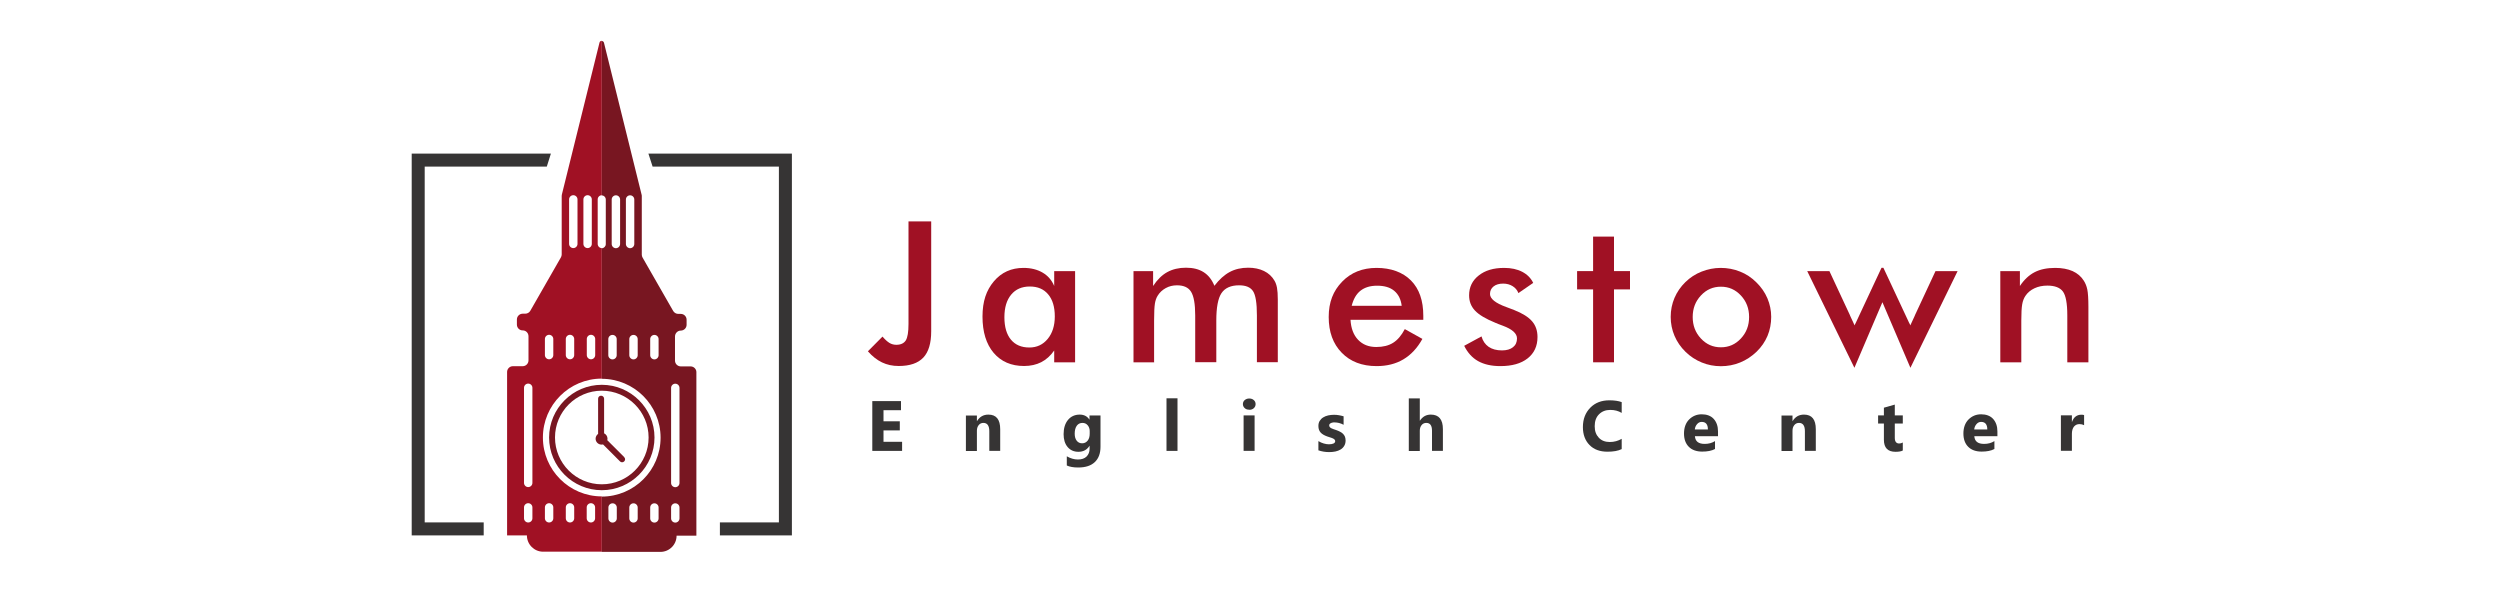
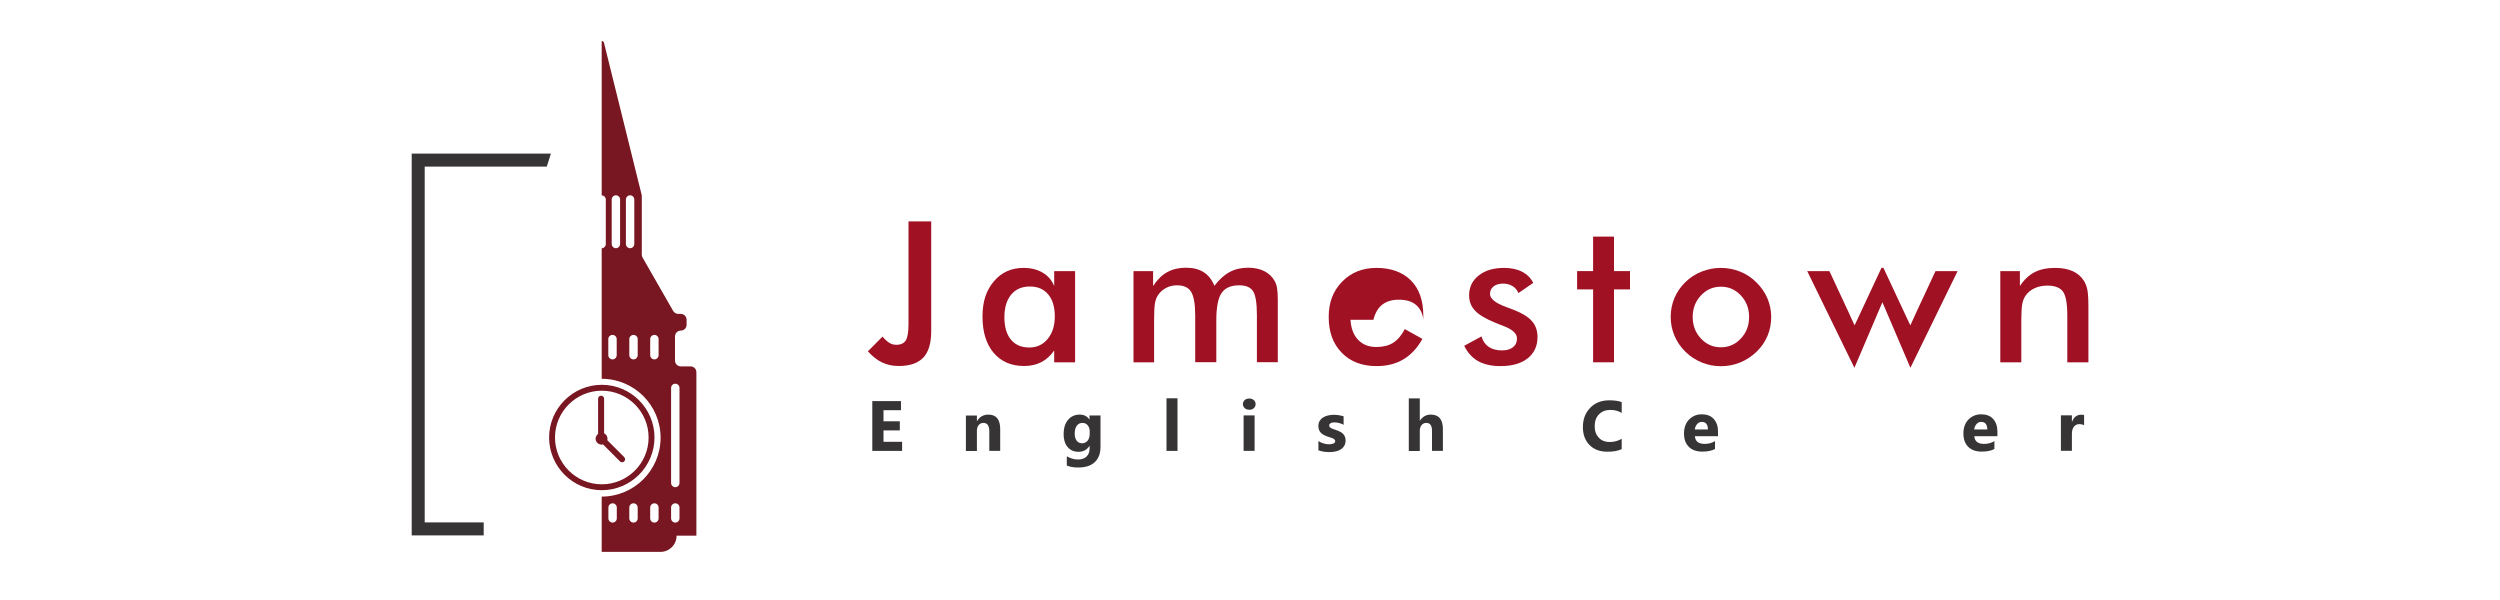
<svg xmlns="http://www.w3.org/2000/svg" id="Capa_1" data-name="Capa 1" viewBox="0 0 250 60">
  <defs>
    <style>      .cls-1 {        fill: #a01124;      }      .cls-2 {        fill: #363434;      }      .cls-3 {        fill: #781621;      }    </style>
  </defs>
  <g>
    <g>
      <path class="cls-2" d="m90.21,45.09h-2.98v-4.98h2.87v.91h-1.75v1.11h1.63v.91h-1.63v1.14h1.86v.91Z" />
      <path class="cls-2" d="m100.02,45.09h-1.09v-1.97c0-.55-.2-.83-.59-.83-.19,0-.35.07-.47.22-.12.15-.18.33-.18.56v2.03h-1.1v-3.55h1.1v.56h.01c.26-.43.64-.65,1.14-.65.79,0,1.18.49,1.18,1.46v2.18Z" />
      <path class="cls-2" d="m110.05,44.68c0,.66-.19,1.17-.57,1.53-.38.36-.93.54-1.66.54-.48,0-.86-.07-1.14-.2v-.92c.37.21.73.32,1.11.32s.66-.1.86-.29c.2-.2.31-.46.31-.8v-.28h-.01c-.25.4-.62.6-1.11.6-.45,0-.81-.16-1.08-.48-.27-.32-.4-.75-.4-1.28,0-.6.15-1.08.44-1.43s.69-.53,1.17-.53c.43,0,.76.17.97.5h.01v-.41h1.1v3.15Zm-1.08-1.3v-.28c0-.22-.07-.42-.2-.57-.13-.16-.31-.24-.52-.24-.24,0-.43.09-.57.28-.14.19-.21.46-.21.8,0,.3.07.53.2.7s.31.26.54.26.41-.09.55-.26c.14-.17.21-.41.21-.69Z" />
      <path class="cls-2" d="m117.75,45.09h-1.1v-5.26h1.1v5.26Z" />
      <path class="cls-2" d="m124.92,40.97c-.19,0-.34-.05-.45-.16-.12-.11-.18-.24-.18-.4s.06-.3.18-.4c.12-.1.27-.16.45-.16s.34.05.46.16c.12.1.18.24.18.4s-.06.3-.18.41c-.12.11-.27.16-.46.16Zm.54,4.12h-1.1v-3.55h1.1v3.55Z" />
      <path class="cls-2" d="m131.84,45v-.89c.18.11.36.19.54.24.18.05.35.08.51.08.19,0,.35-.03.46-.08.11-.05.17-.13.17-.24,0-.07-.03-.13-.08-.17-.05-.05-.12-.09-.2-.12s-.17-.07-.26-.09c-.09-.03-.19-.06-.27-.09-.14-.05-.27-.11-.37-.17s-.2-.13-.27-.21c-.07-.08-.13-.17-.17-.28-.04-.11-.06-.23-.06-.38,0-.2.04-.37.13-.51s.2-.26.35-.35.31-.16.5-.2c.19-.04.38-.06.58-.06.16,0,.32.01.48.04s.32.06.48.11v.85c-.14-.08-.29-.14-.45-.18-.16-.04-.31-.06-.47-.06-.07,0-.14,0-.2.02-.06.01-.12.03-.17.06-.05.02-.09.06-.11.09-.03.04-.04.08-.04.13,0,.06.02.12.06.17.04.05.1.09.16.12.07.03.14.06.22.09.08.03.16.05.24.08.15.05.28.11.4.17.12.06.22.13.3.21s.15.18.19.28.07.24.07.39c0,.21-.05.39-.14.54s-.21.27-.36.36c-.15.09-.33.16-.52.2-.2.04-.4.06-.62.06-.39,0-.75-.06-1.09-.18Z" />
      <path class="cls-2" d="m144.29,45.09h-1.09v-2.02c0-.52-.19-.78-.57-.78-.19,0-.35.07-.47.22-.12.15-.18.33-.18.56v2.03h-1.1v-5.26h1.1v2.23h.01c.27-.41.63-.61,1.09-.61.81,0,1.21.49,1.21,1.46v2.18Z" />
      <path class="cls-2" d="m162.17,44.91c-.36.18-.84.26-1.42.26-.76,0-1.36-.22-1.8-.67-.44-.45-.66-1.05-.66-1.79,0-.8.25-1.44.74-1.94.49-.5,1.13-.74,1.91-.74.49,0,.9.06,1.23.18v1.08c-.33-.2-.71-.3-1.14-.3-.47,0-.84.15-1.13.44s-.43.69-.43,1.19.14.86.41,1.15.64.43,1.09.43.84-.11,1.2-.32v1.02Z" />
      <path class="cls-2" d="m171.81,43.62h-2.32c.04.52.36.77.98.77.39,0,.73-.09,1.03-.28v.79c-.33.18-.76.26-1.28.26-.57,0-1.02-.16-1.34-.48-.32-.32-.48-.76-.48-1.33s.17-1.06.51-1.4c.34-.34.76-.52,1.26-.52s.92.15,1.2.46c.28.31.43.73.43,1.25v.46Zm-1.02-.67c0-.51-.21-.76-.62-.76-.18,0-.33.07-.46.22-.13.15-.21.33-.23.54h1.31Z" />
-       <path class="cls-2" d="m181.58,45.09h-1.09v-1.97c0-.55-.2-.83-.59-.83-.19,0-.35.07-.47.22-.12.15-.18.33-.18.56v2.03h-1.1v-3.55h1.1v.56h.01c.26-.43.64-.65,1.14-.65.79,0,1.18.49,1.18,1.46v2.18Z" />
-       <path class="cls-2" d="m190.28,45.05c-.16.09-.41.13-.73.13-.77,0-1.16-.4-1.16-1.2v-1.63h-.58v-.81h.58v-.77l1.09-.31v1.08h.8v.81h-.8v1.44c0,.37.15.56.44.56.12,0,.23-.03.36-.1v.81Z" />
      <path class="cls-2" d="m199.75,43.62h-2.32c.04.52.36.77.98.77.39,0,.73-.09,1.03-.28v.79c-.33.18-.76.26-1.28.26-.57,0-1.02-.16-1.34-.48-.32-.32-.48-.76-.48-1.33s.17-1.06.51-1.4c.34-.34.76-.52,1.26-.52s.92.15,1.2.46c.28.31.43.73.43,1.25v.46Zm-1.02-.67c0-.51-.21-.76-.62-.76-.18,0-.33.07-.46.22-.13.15-.21.33-.23.54h1.31Z" />
      <path class="cls-2" d="m208.41,42.52c-.13-.07-.29-.11-.46-.11-.24,0-.42.09-.56.26-.13.17-.2.41-.2.71v1.7h-1.1v-3.55h1.1v.66h.01c.17-.48.49-.72.94-.72.12,0,.21.01.27.04v1.01Z" />
    </g>
    <g>
      <path class="cls-1" d="m88.26,33.67c.24.28.47.49.68.62s.45.19.69.19c.45,0,.76-.15.95-.44.18-.3.27-.84.27-1.65v-10.25h2.27v10.99c0,1.19-.26,2.07-.79,2.63-.53.56-1.35.84-2.46.84-.62,0-1.17-.12-1.67-.36-.5-.24-.97-.61-1.41-1.11l1.46-1.47Z" />
      <path class="cls-1" d="m107.51,36.23h-2.09v-1.18c-.37.53-.81.92-1.3,1.17s-1.07.38-1.71.38c-1.29,0-2.3-.44-3.05-1.32-.74-.88-1.11-2.09-1.11-3.62s.38-2.63,1.14-3.53c.76-.9,1.75-1.34,2.96-1.34.74,0,1.38.16,1.91.47.53.31.92.76,1.16,1.34v-1.49h2.09v9.12Zm-2.03-4.59c0-.94-.22-1.68-.66-2.2-.44-.53-1.05-.79-1.84-.79s-1.41.27-1.86.81c-.45.54-.68,1.29-.68,2.26s.22,1.72.65,2.24c.44.53,1.05.79,1.85.79.75,0,1.36-.29,1.83-.86.47-.57.71-1.32.71-2.25Z" />
      <path class="cls-1" d="m115.44,36.23h-2.09v-9.12h1.96v1.49c.42-.64.89-1.1,1.42-1.39.53-.29,1.15-.44,1.87-.44s1.3.15,1.77.45c.47.3.82.75,1.07,1.36.48-.63.99-1.09,1.53-1.38.54-.29,1.16-.43,1.85-.43.6,0,1.13.11,1.58.33.45.22.8.54,1.05.97.12.2.2.44.25.71.05.28.08.67.08,1.18v6.26h-2.09v-4.69c0-1.23-.13-2.03-.39-2.42-.26-.39-.72-.58-1.39-.58-.82,0-1.41.26-1.76.78-.35.52-.52,1.44-.52,2.75v4.16h-2.11v-4.69c0-1.13-.14-1.91-.41-2.35-.27-.44-.74-.65-1.41-.65-.41,0-.79.09-1.13.28-.34.19-.61.44-.81.77-.13.21-.22.47-.27.78-.05.31-.08.88-.08,1.7v4.16Z" />
-       <path class="cls-1" d="m142.34,31.98h-7.29c.05.85.3,1.52.76,2,.46.48,1.06.72,1.82.72.67,0,1.24-.14,1.68-.42.45-.28.84-.74,1.17-1.37l1.76.98c-.51.92-1.15,1.6-1.91,2.05-.76.45-1.65.67-2.67.67-1.46,0-2.63-.45-3.49-1.34-.87-.89-1.3-2.08-1.3-3.57s.45-2.61,1.34-3.53,2.04-1.38,3.45-1.38,2.61.42,3.44,1.26,1.23,2.02,1.23,3.53v.39Zm-2.17-1.4c-.08-.65-.33-1.15-.75-1.5s-.99-.51-1.71-.51c-.69,0-1.24.17-1.66.5-.42.33-.71.84-.88,1.51h4.99Z" />
+       <path class="cls-1" d="m142.34,31.98h-7.29c.05.85.3,1.52.76,2,.46.48,1.06.72,1.82.72.67,0,1.24-.14,1.68-.42.45-.28.84-.74,1.17-1.37l1.76.98c-.51.92-1.15,1.6-1.91,2.05-.76.45-1.65.67-2.67.67-1.46,0-2.63-.45-3.49-1.34-.87-.89-1.3-2.08-1.3-3.57s.45-2.61,1.34-3.53,2.04-1.38,3.45-1.38,2.61.42,3.44,1.26,1.23,2.02,1.23,3.53v.39Zc-.08-.65-.33-1.15-.75-1.5s-.99-.51-1.71-.51c-.69,0-1.24.17-1.66.5-.42.33-.71.84-.88,1.51h4.99Z" />
      <path class="cls-1" d="m146.42,34.58l1.73-.94c.13.46.37.8.71,1.04.35.24.79.36,1.34.36.47,0,.84-.11,1.1-.32.27-.21.4-.51.4-.88,0-.49-.47-.92-1.42-1.27-.32-.12-.57-.21-.74-.29-.98-.4-1.66-.81-2.05-1.23-.39-.42-.58-.92-.58-1.52,0-.81.32-1.48.96-1.98.64-.51,1.48-.76,2.54-.76.71,0,1.31.13,1.81.39.5.26.87.63,1.1,1.11l-1.48,1.02c-.11-.29-.3-.52-.57-.69-.27-.17-.59-.26-.95-.26-.4,0-.72.09-.96.28-.24.19-.36.44-.36.76,0,.47.54.91,1.62,1.3.34.12.6.22.79.3.84.33,1.44.71,1.8,1.13.36.42.54.94.54,1.57,0,.91-.33,1.62-.99,2.14s-1.57.77-2.73.77c-.89,0-1.63-.17-2.22-.5-.59-.33-1.05-.84-1.39-1.53Z" />
      <path class="cls-1" d="m159.31,36.23v-7.29h-1.6v-1.83h1.6v-3.45h2.09v3.45h1.6v1.83h-1.6v7.29h-2.09Z" />
      <path class="cls-1" d="m167.07,31.68c0-.67.13-1.3.38-1.89.25-.59.62-1.12,1.09-1.58.47-.46,1.01-.81,1.62-1.05.61-.24,1.25-.37,1.91-.37s1.33.12,1.94.37c.61.24,1.15.6,1.63,1.08.48.47.85,1,1.1,1.59.25.59.38,1.21.38,1.86s-.12,1.31-.37,1.9c-.25.59-.61,1.11-1.08,1.57-.5.48-1.06.85-1.66,1.09-.61.25-1.25.37-1.92.37s-1.3-.12-1.91-.37c-.61-.25-1.15-.6-1.63-1.07-.48-.47-.85-1.01-1.1-1.6-.25-.59-.38-1.22-.38-1.89Zm7.84.02c0-.85-.27-1.56-.82-2.15-.55-.59-1.21-.88-2-.88s-1.45.29-2,.88c-.55.59-.82,1.3-.82,2.15s.27,1.56.82,2.15,1.21.88,2,.88,1.45-.29,2-.88.82-1.3.82-2.15Z" />
      <path class="cls-1" d="m193.69,27.11h-.14l-2.05,4.4s-.02.05-.03.08l-.44.95h0c-.02-.09-.07-.17-.12-.26,0,0,0,0,0,0l-2.57-5.5h-.19l-2.57,5.5s0,0,0,0c-.05.09-.09.17-.12.26h0s-.44-.95-.44-.95c-.01-.03-.02-.05-.03-.08l-2.05-4.4h-2.22l4.72,9.67,2.8-6.56,2.8,6.56,4.72-9.67h-2.08Z" />
      <path class="cls-1" d="m200.03,36.23v-9.12h1.96v1.49c.42-.63.91-1.09,1.47-1.38.56-.29,1.25-.43,2.06-.43.68,0,1.26.11,1.74.32.48.22.85.53,1.12.96.16.25.28.54.35.88.07.33.11.92.11,1.75v5.53h-2.11v-4.69c0-1.2-.15-2-.44-2.39s-.81-.59-1.55-.59c-.49,0-.92.09-1.3.27-.38.18-.68.43-.9.76-.15.22-.26.5-.32.84s-.09.89-.09,1.64v4.16h-2.09Z" />
    </g>
  </g>
  <g>
    <polygon class="cls-2" points="42.47 37.8 42.47 16.66 54.68 16.66 55.09 15.36 41.17 15.36 41.17 37.8 41.17 53.54 48.37 53.54 48.37 52.24 42.47 52.24 42.47 37.8" />
-     <polygon class="cls-2" points="64.84 15.36 65.26 16.66 77.89 16.66 77.89 37.8 77.89 52.24 71.99 52.24 71.99 53.54 79.19 53.54 79.19 37.8 79.19 15.36 64.84 15.36" />
  </g>
  <g>
    <path class="cls-3" d="m60.18,49.02c-2.91,0-5.27-2.37-5.27-5.27s2.37-5.27,5.27-5.27,5.27,2.37,5.27,5.27-2.37,5.27-5.27,5.27Zm0-9.95c-2.58,0-4.68,2.1-4.68,4.68s2.1,4.68,4.68,4.68,4.68-2.1,4.68-4.68-2.1-4.68-4.68-4.68Z" />
    <path class="cls-3" d="m62.43,45.72l-1.7-1.7s.02-.1.02-.15c0-.24-.14-.44-.34-.54v-3.46c0-.16-.13-.3-.3-.3s-.3.13-.3.3v3.52c-.15.11-.25.28-.25.48,0,.33.27.59.59.59.05,0,.1,0,.15-.02l1.7,1.7c.06.06.13.09.21.09s.15-.03.21-.09c.12-.12.12-.3,0-.42Z" />
    <path class="cls-3" d="m69.64,37.22c0-.32-.26-.58-.58-.58h-.98c-.32,0-.58-.26-.58-.58v-2.41c0-.32.26-.59.57-.59.33,0,.59-.26.59-.58v-.51c0-.32-.26-.58-.58-.58h-.25c-.21,0-.4-.11-.51-.29l-3.06-5.34c-.05-.09-.08-.19-.08-.29v-5.87s0-.09-.02-.14l-3.76-15.18c-.03-.12-.13-.18-.23-.18v15.44c.23,0,.41.19.41.42v4.45c0,.23-.18.41-.41.42v13.05c3.25,0,5.89,2.64,5.89,5.89s-2.64,5.89-5.89,5.89v5.53h5.87c.9,0,1.62-.73,1.62-1.62h-.01s1.99,0,1.99,0v-16.32Zm-7.97-1.7c0,.23-.19.42-.42.42s-.42-.19-.42-.42v-1.61c0-.23.19-.42.42-.42s.42.19.42.42v1.61Zm.34-11.12c0,.23-.19.42-.42.42s-.42-.19-.42-.42v-4.45c0-.23.19-.42.42-.42s.42.19.42.42v4.45Zm.58,0v-4.45c0-.23.19-.42.42-.42s.42.19.42.42v4.45c0,.23-.19.42-.42.42s-.42-.19-.42-.42Zm1.18,11.12c0,.23-.19.42-.42.42s-.42-.19-.42-.42v-1.61c0-.23.19-.42.42-.42s.42.19.42.42v1.61Zm2.09,0c0,.23-.19.42-.42.42h0c-.23,0-.42-.19-.42-.42v-1.61c0-.23.19-.42.42-.42h0c.23,0,.42.19.42.42v1.61Zm-4.18,16.32c0,.23-.19.42-.42.42s-.42-.19-.42-.42v-1.09c0-.23.19-.42.42-.42s.42.19.42.42v1.09Zm2.09,0c0,.23-.19.42-.42.42h0c-.23,0-.42-.19-.42-.42v-1.09c0-.23.19-.42.42-.42h0c.23,0,.42.19.42.42v1.09Zm2.09,0c0,.23-.19.42-.42.42h0c-.23,0-.42-.19-.42-.42v-1.09c0-.23.19-.42.42-.42h0c.23,0,.42.19.42.42v1.09Zm2.09,0c0,.23-.19.42-.42.42h0c-.23,0-.42-.19-.42-.42v-1.09c0-.23.19-.42.42-.42h0c.23,0,.42.19.42.42v1.09Zm0-3.54c0,.23-.19.42-.42.42h0c-.23,0-.42-.19-.42-.42v-9.51c0-.23.19-.42.42-.42h0c.23,0,.42.19.42.42v9.51Z" />
-     <path class="cls-1" d="m50.71,53.54h1.99-.01c0,.9.73,1.63,1.62,1.63h5.87s0-5.53,0-5.53c-3.25,0-5.89-2.64-5.89-5.89s2.64-5.89,5.89-5.89v-13.05c-.23,0-.41-.19-.41-.42v-4.45c0-.23.18-.41.41-.42V4.08c-.1,0-.2.06-.23.18l-3.76,15.18s-.02.09-.02.14v5.87c0,.1-.03.2-.08.29l-3.06,5.34c-.1.18-.3.29-.51.29h-.25c-.32,0-.58.26-.58.58v.51c0,.33.27.59.59.58.32,0,.57.27.57.59v2.41c0,.32-.26.58-.58.58h-.98c-.32,0-.58.26-.58.58v16.32Zm7.97-19.64c0-.23.19-.42.42-.42s.42.19.42.42v1.61c0,.23-.19.42-.42.42s-.42-.19-.42-.42v-1.61Zm-.34-13.96c0-.23.19-.42.42-.42s.42.19.42.42v4.45c0,.23-.19.42-.42.42s-.42-.19-.42-.42v-4.45Zm-1.01,4.87c-.23,0-.42-.19-.42-.42v-4.45c0-.23.19-.42.42-.42s.42.19.42.42v4.45c0,.23-.19.42-.42.42Zm-.75,9.09c0-.23.19-.42.42-.42s.42.19.42.42v1.61c0,.23-.19.42-.42.42s-.42-.19-.42-.42v-1.61Zm-2.09,0c0-.23.19-.42.42-.42h0c.23,0,.42.19.42.42v1.61c0,.23-.19.42-.42.42h0c-.23,0-.42-.19-.42-.42v-1.61Zm4.18,16.84c0-.23.19-.42.42-.42s.42.19.42.42v1.09c0,.23-.19.42-.42.42s-.42-.19-.42-.42v-1.09Zm-2.09,0c0-.23.19-.42.42-.42h0c.23,0,.42.19.42.42v1.09c0,.23-.19.42-.42.42h0c-.23,0-.42-.19-.42-.42v-1.09Zm-2.09,0c0-.23.19-.42.42-.42h0c.23,0,.42.19.42.42v1.09c0,.23-.19.42-.42.42h0c-.23,0-.42-.19-.42-.42v-1.09Zm-2.09,0c0-.23.19-.42.42-.42h0c.23,0,.42.19.42.42v1.09c0,.23-.19.42-.42.42h0c-.23,0-.42-.19-.42-.42v-1.09Zm0-11.96c0-.23.19-.42.42-.42h0c.23,0,.42.19.42.42v9.51c0,.23-.19.42-.42.42h0c-.23,0-.42-.19-.42-.42v-9.51Z" />
  </g>
</svg>